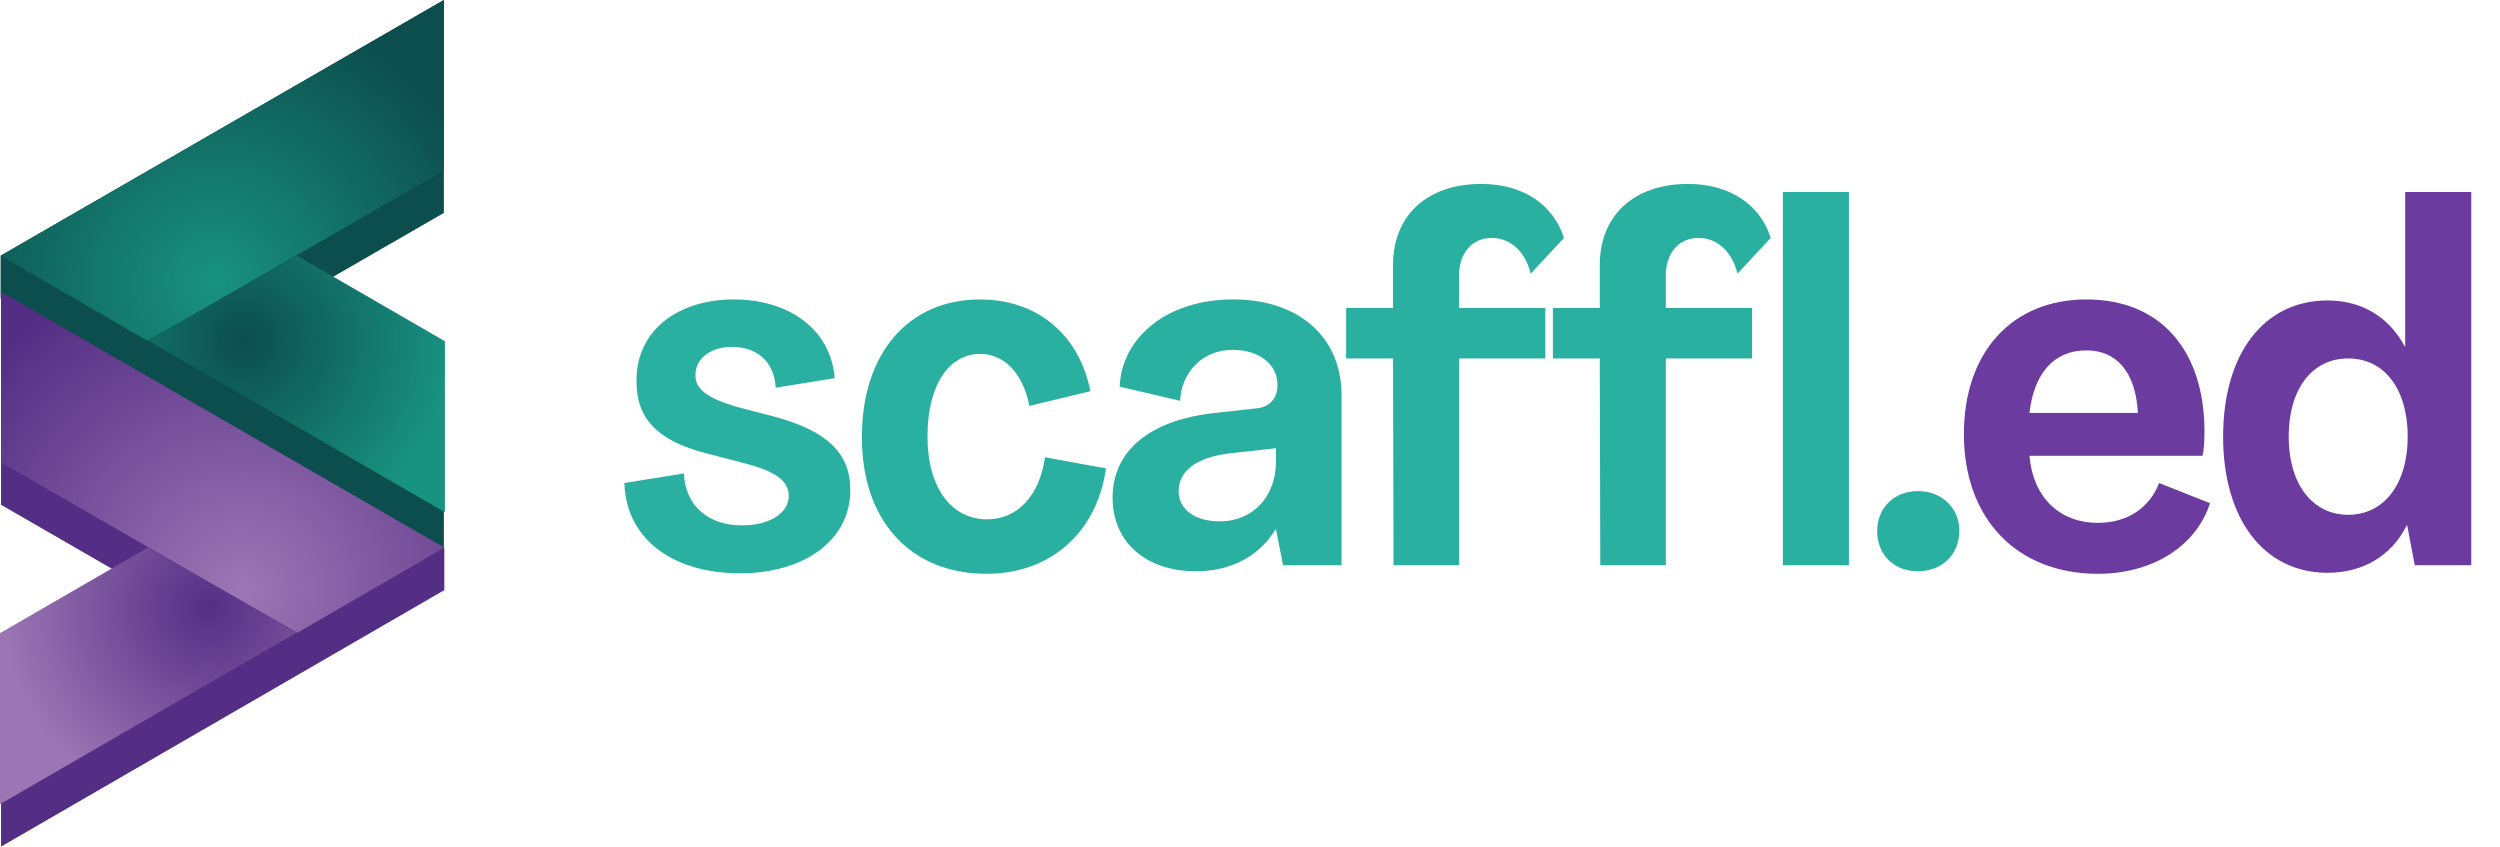
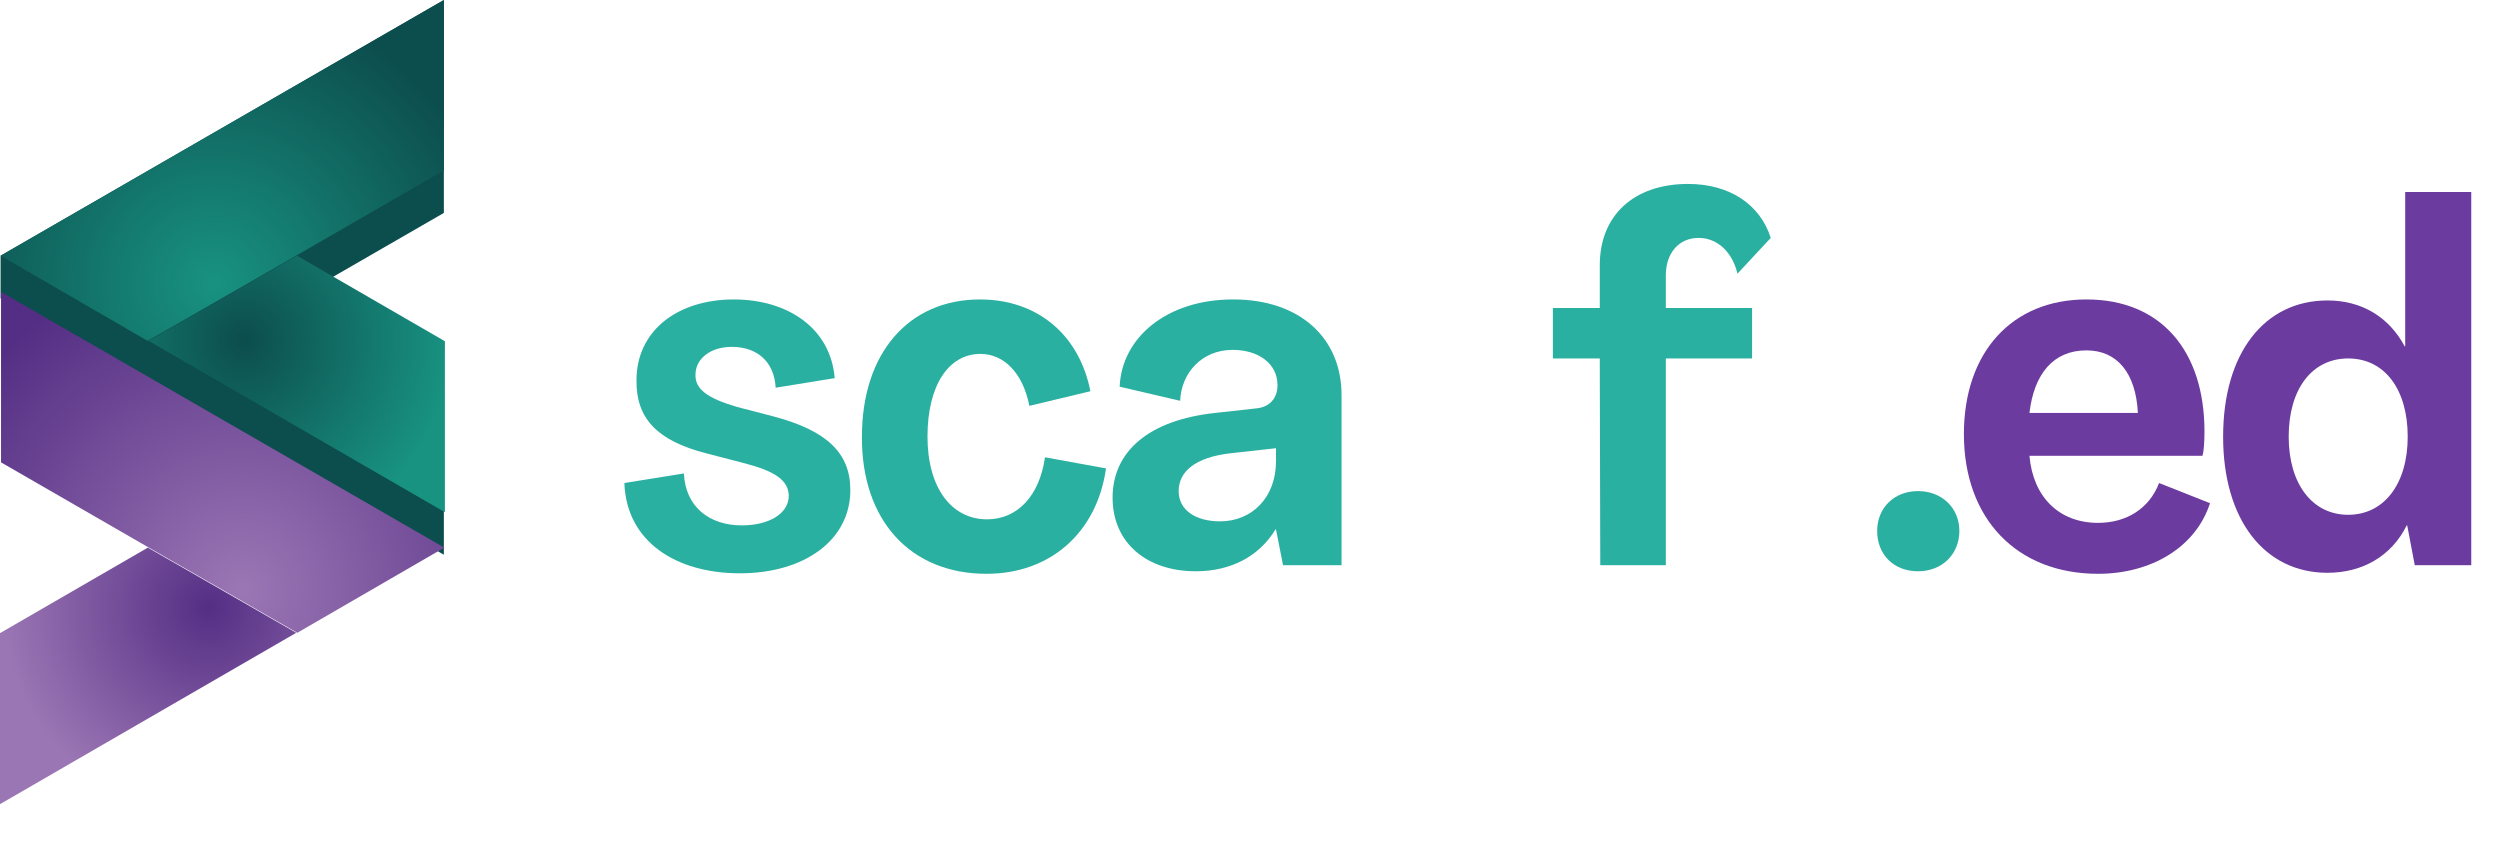
<svg xmlns="http://www.w3.org/2000/svg" id="Layer_1" data-name="Layer 1" viewBox="0 0 2189.88 741.6">
  <defs>
    <style>
      .cls-1 {
        fill: url(#radial-gradient);
      }

      .cls-2 {
        fill: url(#radial-gradient-3);
      }

      .cls-3 {
        fill: #2ab0a1;
      }

      .cls-4 {
        fill: #6c3b9f;
      }

      .cls-5 {
        fill: url(#radial-gradient-2);
      }

      .cls-6 {
        fill: url(#radial-gradient-4);
      }

      .cls-7 {
        fill: #542e84;
      }

      .cls-8 {
        fill: #0c4d4d;
      }
    </style>
    <radialGradient id="radial-gradient" cx="215.02" cy="910.99" fx="215.02" fy="910.99" r="1" gradientTransform="translate(-149999.83 77795.27) rotate(49.43) scale(180.58 -180.58)" gradientUnits="userSpaceOnUse">
      <stop offset="0" stop-color="#0c4d4d" />
      <stop offset="1" stop-color="#189281" />
    </radialGradient>
    <radialGradient id="radial-gradient-2" cx="214.15" cy="912.45" fx="214.15" fy="912.45" r="1" gradientTransform="translate(97187.9 250182.58) rotate(-34.42) scale(286.05 -286.05)" gradientUnits="userSpaceOnUse">
      <stop offset="0" stop-color="#189281" />
      <stop offset=".89" stop-color="#0c4d4d" />
    </radialGradient>
    <radialGradient id="radial-gradient-3" cx="216.58" cy="912.19" fx="216.58" fy="912.19" r="1" gradientTransform="translate(-99505.3 -136309.19) rotate(130.57) scale(180.58 -180.58)" gradientUnits="userSpaceOnUse">
      <stop offset="0" stop-color="#542e84" />
      <stop offset="1" stop-color="#9b76b4" />
    </radialGradient>
    <radialGradient id="radial-gradient-4" cx="215.35" cy="913.26" fx="215.35" fy="913.26" r="1" gradientTransform="translate(235936.94 -214062.13) rotate(-145.58) scale(339.72 -339.72)" gradientUnits="userSpaceOnUse">
      <stop offset=".01" stop-color="#9b76b4" />
      <stop offset=".87" stop-color="#542e84" />
    </radialGradient>
  </defs>
  <path id="_Path_" data-name="&amp;lt;Path&amp;gt;" class="cls-8" d="M388.8,0L.5,224v37.5h.5l387.8,224.4v-149.8l-129.5-74.9,129.5-74.7V0Z" />
  <path id="_Path_-2" data-name="&amp;lt;Path&amp;gt;" class="cls-1" d="M130.2,298.6l259.5,150.1v-149.8l-129.5-74.9" />
  <path id="_Path_-3" data-name="&amp;lt;Path&amp;gt;" class="cls-5" d="M259.3,224l129.5-74.7V0L.5,224l128.8,74.6" />
-   <path id="_Path_-4" data-name="&amp;lt;Path&amp;gt;" class="cls-7" d="M.9,255.7l388.3,224v37.5h-.5L.9,741.6v-149.8l129.5-74.9L.9,442.2v-186.5Z" />
  <path id="_Path_-5" data-name="&amp;lt;Path&amp;gt;" class="cls-2" d="M259.5,554.3L0,704.4v-149.8l129.5-74.9" />
  <path id="_Path_-6" data-name="&amp;lt;Path&amp;gt;" class="cls-6" d="M130.4,479.7L.9,405v-149.3l388.3,224-128.8,74.6" />
  <g>
    <path class="cls-3" d="M546.94,423.1l52.13-8.39c1.33,29.16,22.09,45.5,50.8,45.5,23.41,0,41.08-10.16,41.08-26.06-.44-13.69-12.37-21.65-40.2-28.71l-32.25-8.39c-42.85-11.04-61.41-30.48-60.96-64.06,0-42.85,35.34-70.68,85.26-70.68,47.27,0,84.82,25.18,88.35,68.92l-51.69,8.39c-1.33-23.41-16.79-35.78-38.43-35.78-19,0-31.81,10.6-31.81,24.3-.44,12.81,10.6,20.76,36.23,28.27l32.25,8.39c46.39,12.37,67.15,31.81,67.15,64.5,0,44.18-40.64,72.89-96.75,72.89s-99.4-27.83-101.17-79.08Z" />
    <path class="cls-3" d="M755.01,382.46c0-73.33,41.08-120.16,103.37-120.16,50.36,0,87.03,30.92,96.75,80.4l-53.45,12.81c-5.74-29.16-22.53-45.5-42.85-45.5-27.83,0-46.39,27.39-46.39,72.45s21.21,72.45,52.13,72.45c26.51,0,45.94-20.32,50.8-54.34l53.45,9.72c-7.95,56.11-48.59,92.33-104.7,92.33-66.71,0-109.56-46.83-109.12-120.16Z" />
    <path class="cls-3" d="M974.58,435.91c0-40.2,31.37-68.03,90.12-74.22l35.78-3.98c10.6-.88,18.55-7.95,18.55-20.32,0-19-16.79-30.92-39.32-30.92-27.39,0-45.06,20.76-45.94,44.62l-53.01-12.37c1.77-42.85,41.08-76.43,99.4-76.43s94.98,33.57,94.98,83.94v148.88h-51.25l-6.19-31.37h-.44c-14.14,23.41-38.88,36.67-69.8,36.67-42.85,0-72.89-24.74-72.89-64.5ZM1117.71,404.1v-11.49l-39.76,4.42c-31.37,3.53-45.5,16.35-45.5,33.13s15.02,26.51,36.23,26.51c28.27,0,49.04-21.21,49.04-52.57Z" />
-     <path class="cls-3" d="M1220.21,313.98h-41.08v-44.18h41.08v-37.55c0-43.74,30.04-71.13,77.31-71.13,36.67,0,63.17,18.11,72.45,47.27l-29.16,31.37c-4.42-19-17.67-31.37-34.02-31.37-17.23,0-28.71,13.25-28.71,32.69v28.72h75.54v44.18h-75.54v181.13h-57.43l-.44-181.13Z" />
    <path class="cls-3" d="M1401.33,313.98h-41.08v-44.18h41.08v-37.55c0-43.74,30.04-71.13,77.31-71.13,36.67,0,63.17,18.11,72.45,47.27l-29.16,31.37c-4.42-19-17.67-31.37-34.02-31.37-17.23,0-28.72,13.25-28.72,32.69v28.72h75.54v44.18h-75.54v181.13h-57.43l-.44-181.13Z" />
-     <path class="cls-3" d="M1561.69,168.2h57.87v326.91h-57.87V168.2Z" />
    <path class="cls-3" d="M1644.3,465.07c0-20.32,15.02-34.9,35.78-34.9s36.23,14.58,36.23,34.9-15.02,35.34-36.23,35.34-35.78-14.58-35.78-35.34Z" />
-     <path class="cls-4" d="M1720.28,380.25c0-71.57,41.97-117.95,107.35-117.95s103.38,45.06,103.38,115.74c0,8.39-.44,16.79-1.77,21.21h-151.53c3.09,36.22,26.06,58.75,60.08,58.75,25.18,0,45.06-12.81,53.45-34.9l44.62,17.67c-12.37,38.43-51.25,61.85-98.07,61.85-71.13,0-117.51-48.15-117.51-122.37ZM1872.69,361.69c-1.77-34.9-18.11-54.78-45.06-54.78-29.16,0-45.94,20.76-49.92,54.78h94.98Z" />
+     <path class="cls-4" d="M1720.28,380.25c0-71.57,41.97-117.95,107.35-117.95s103.38,45.06,103.38,115.74c0,8.39-.44,16.79-1.77,21.21h-151.53c3.09,36.22,26.06,58.75,60.08,58.75,25.18,0,45.06-12.81,53.45-34.9l44.62,17.67c-12.37,38.43-51.25,61.85-98.07,61.85-71.13,0-117.51-48.15-117.51-122.37ZM1872.69,361.69c-1.77-34.9-18.11-54.78-45.06-54.78-29.16,0-45.94,20.76-49.92,54.78h94.98" />
    <path class="cls-4" d="M1947.35,382.46c0-73.33,36.23-119.28,91.45-119.28,30.04,0,53.9,14.58,67.59,40.2h.44v-135.18h57.87v326.91h-49.48l-6.63-34.9h-.44c-13.25,26.95-38.88,41.53-69.36,41.53-55.22,0-91.45-46.39-91.45-119.28ZM2109.04,382.46c0-41.53-20.32-68.47-52.13-68.47s-52.13,26.95-52.13,68.47,20.76,68.47,52.13,68.47,52.13-26.95,52.13-68.47Z" />
  </g>
</svg>